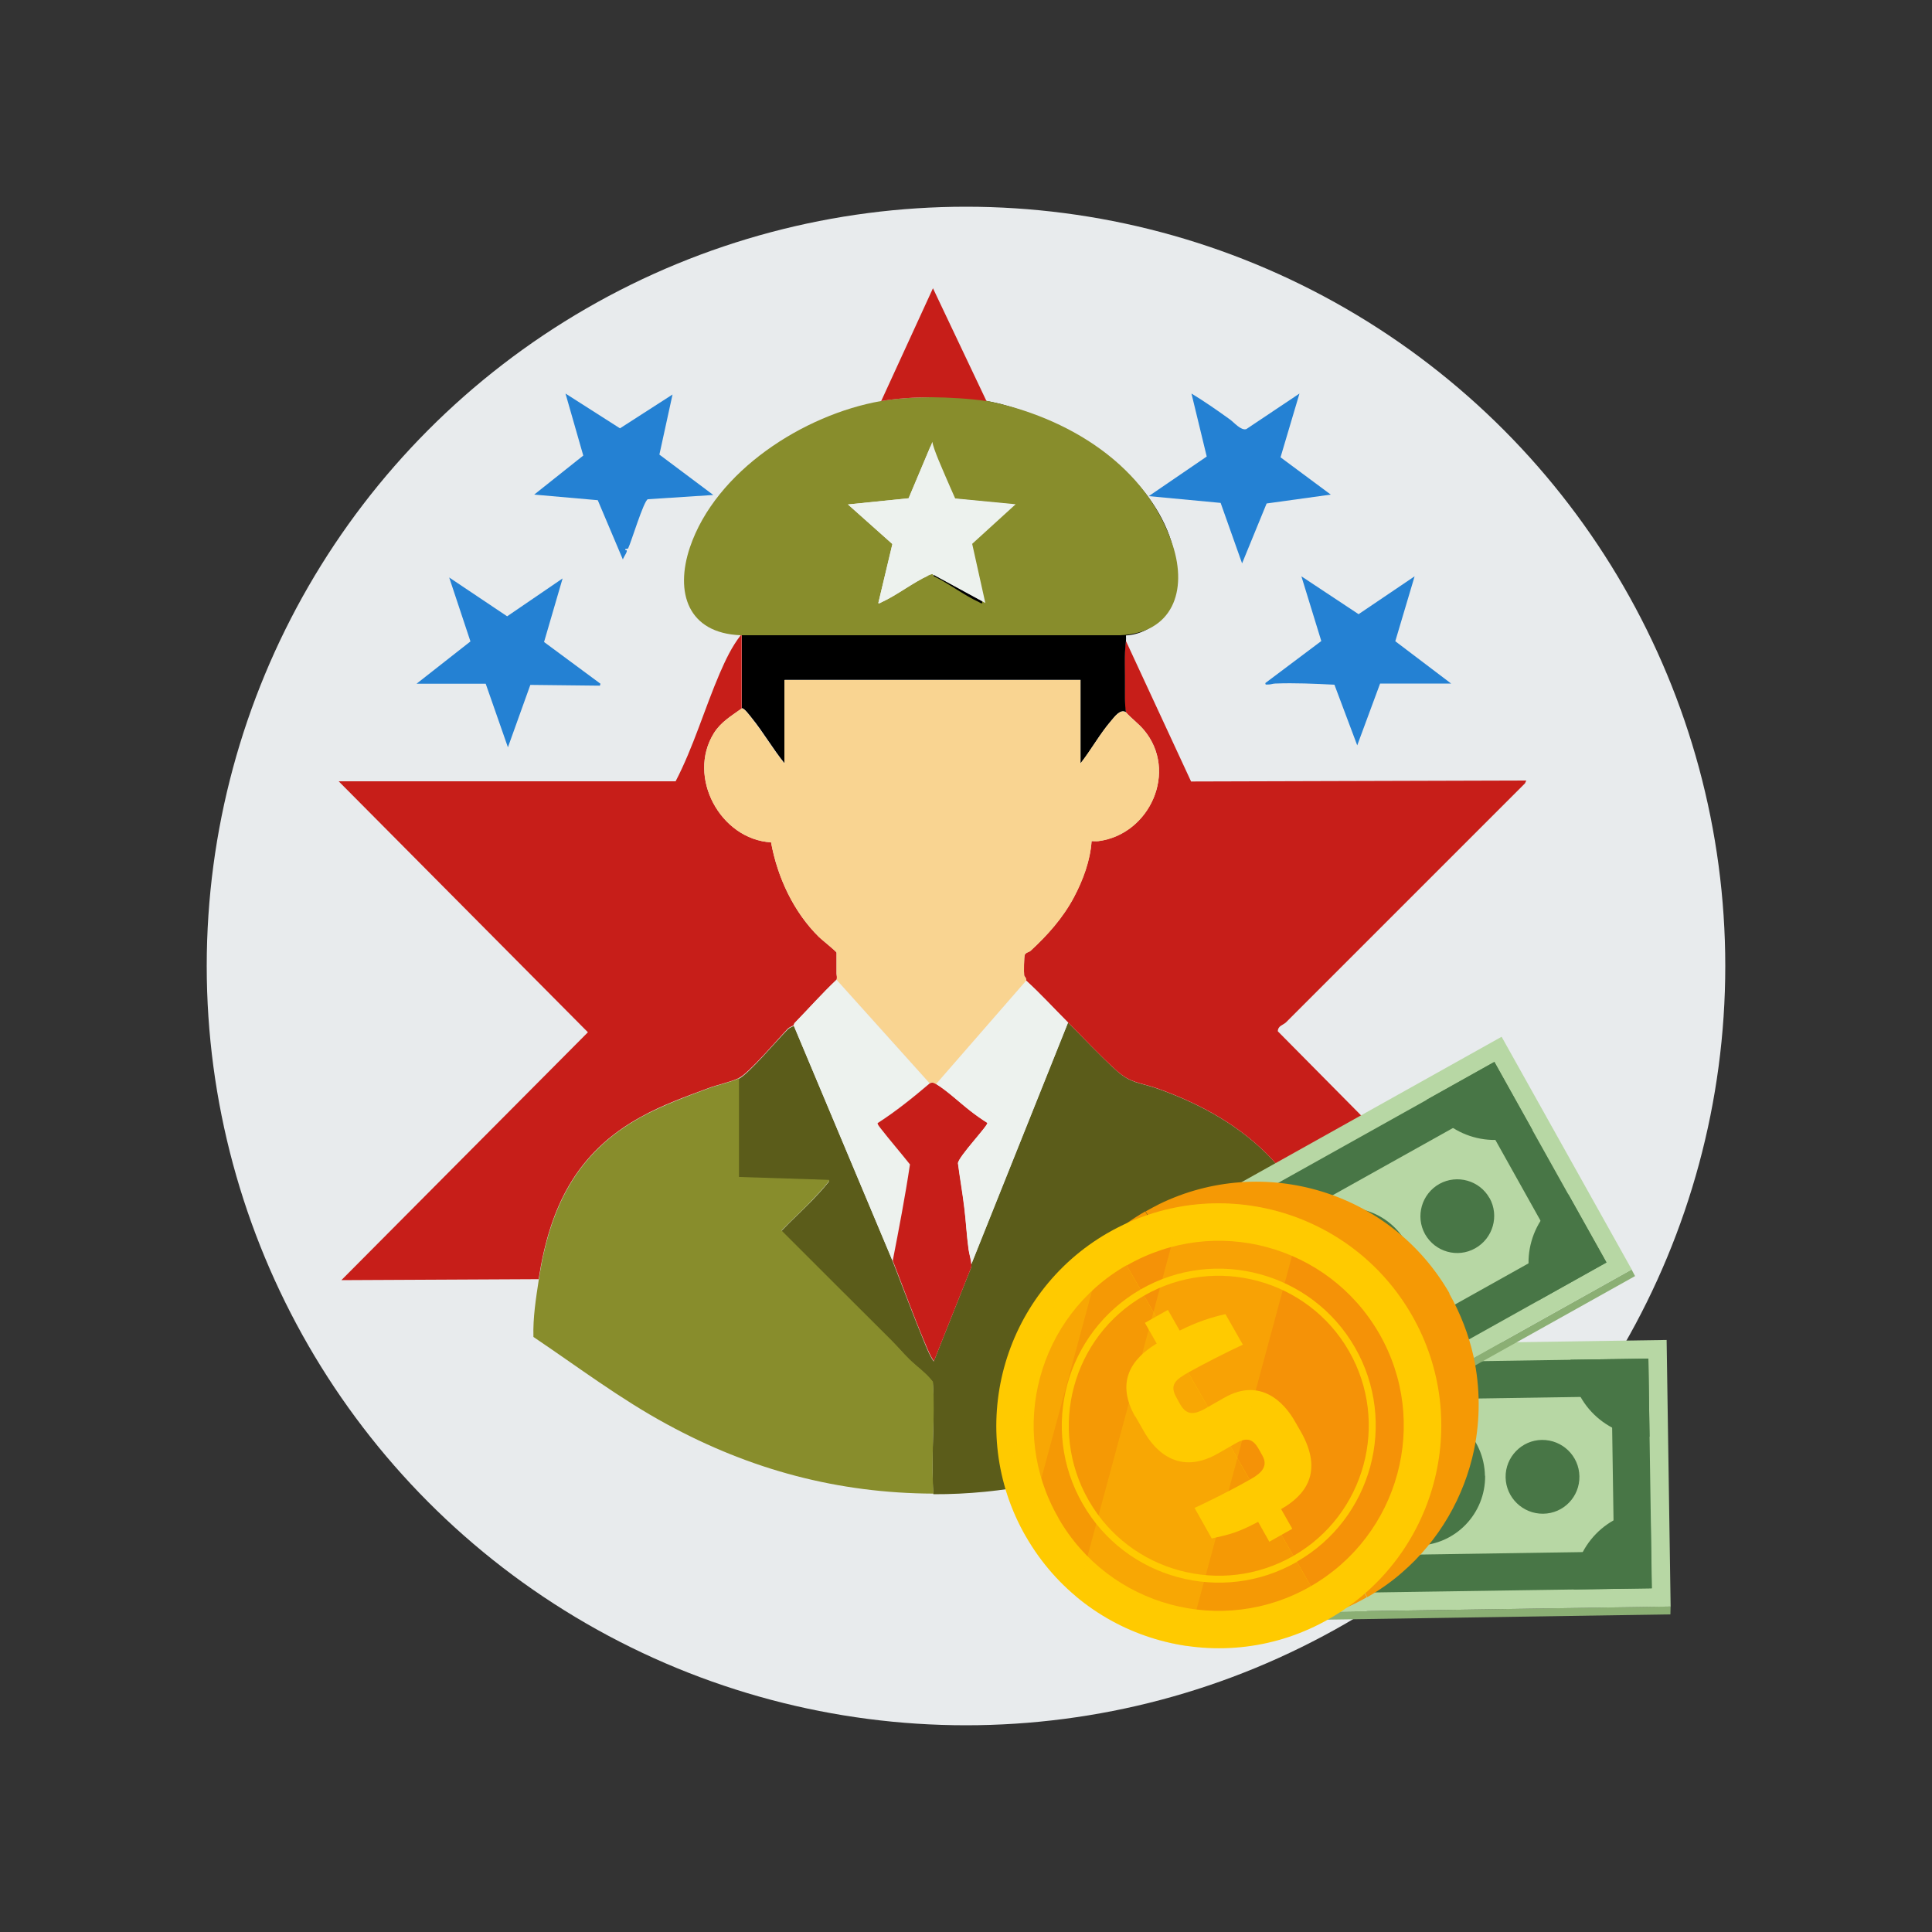
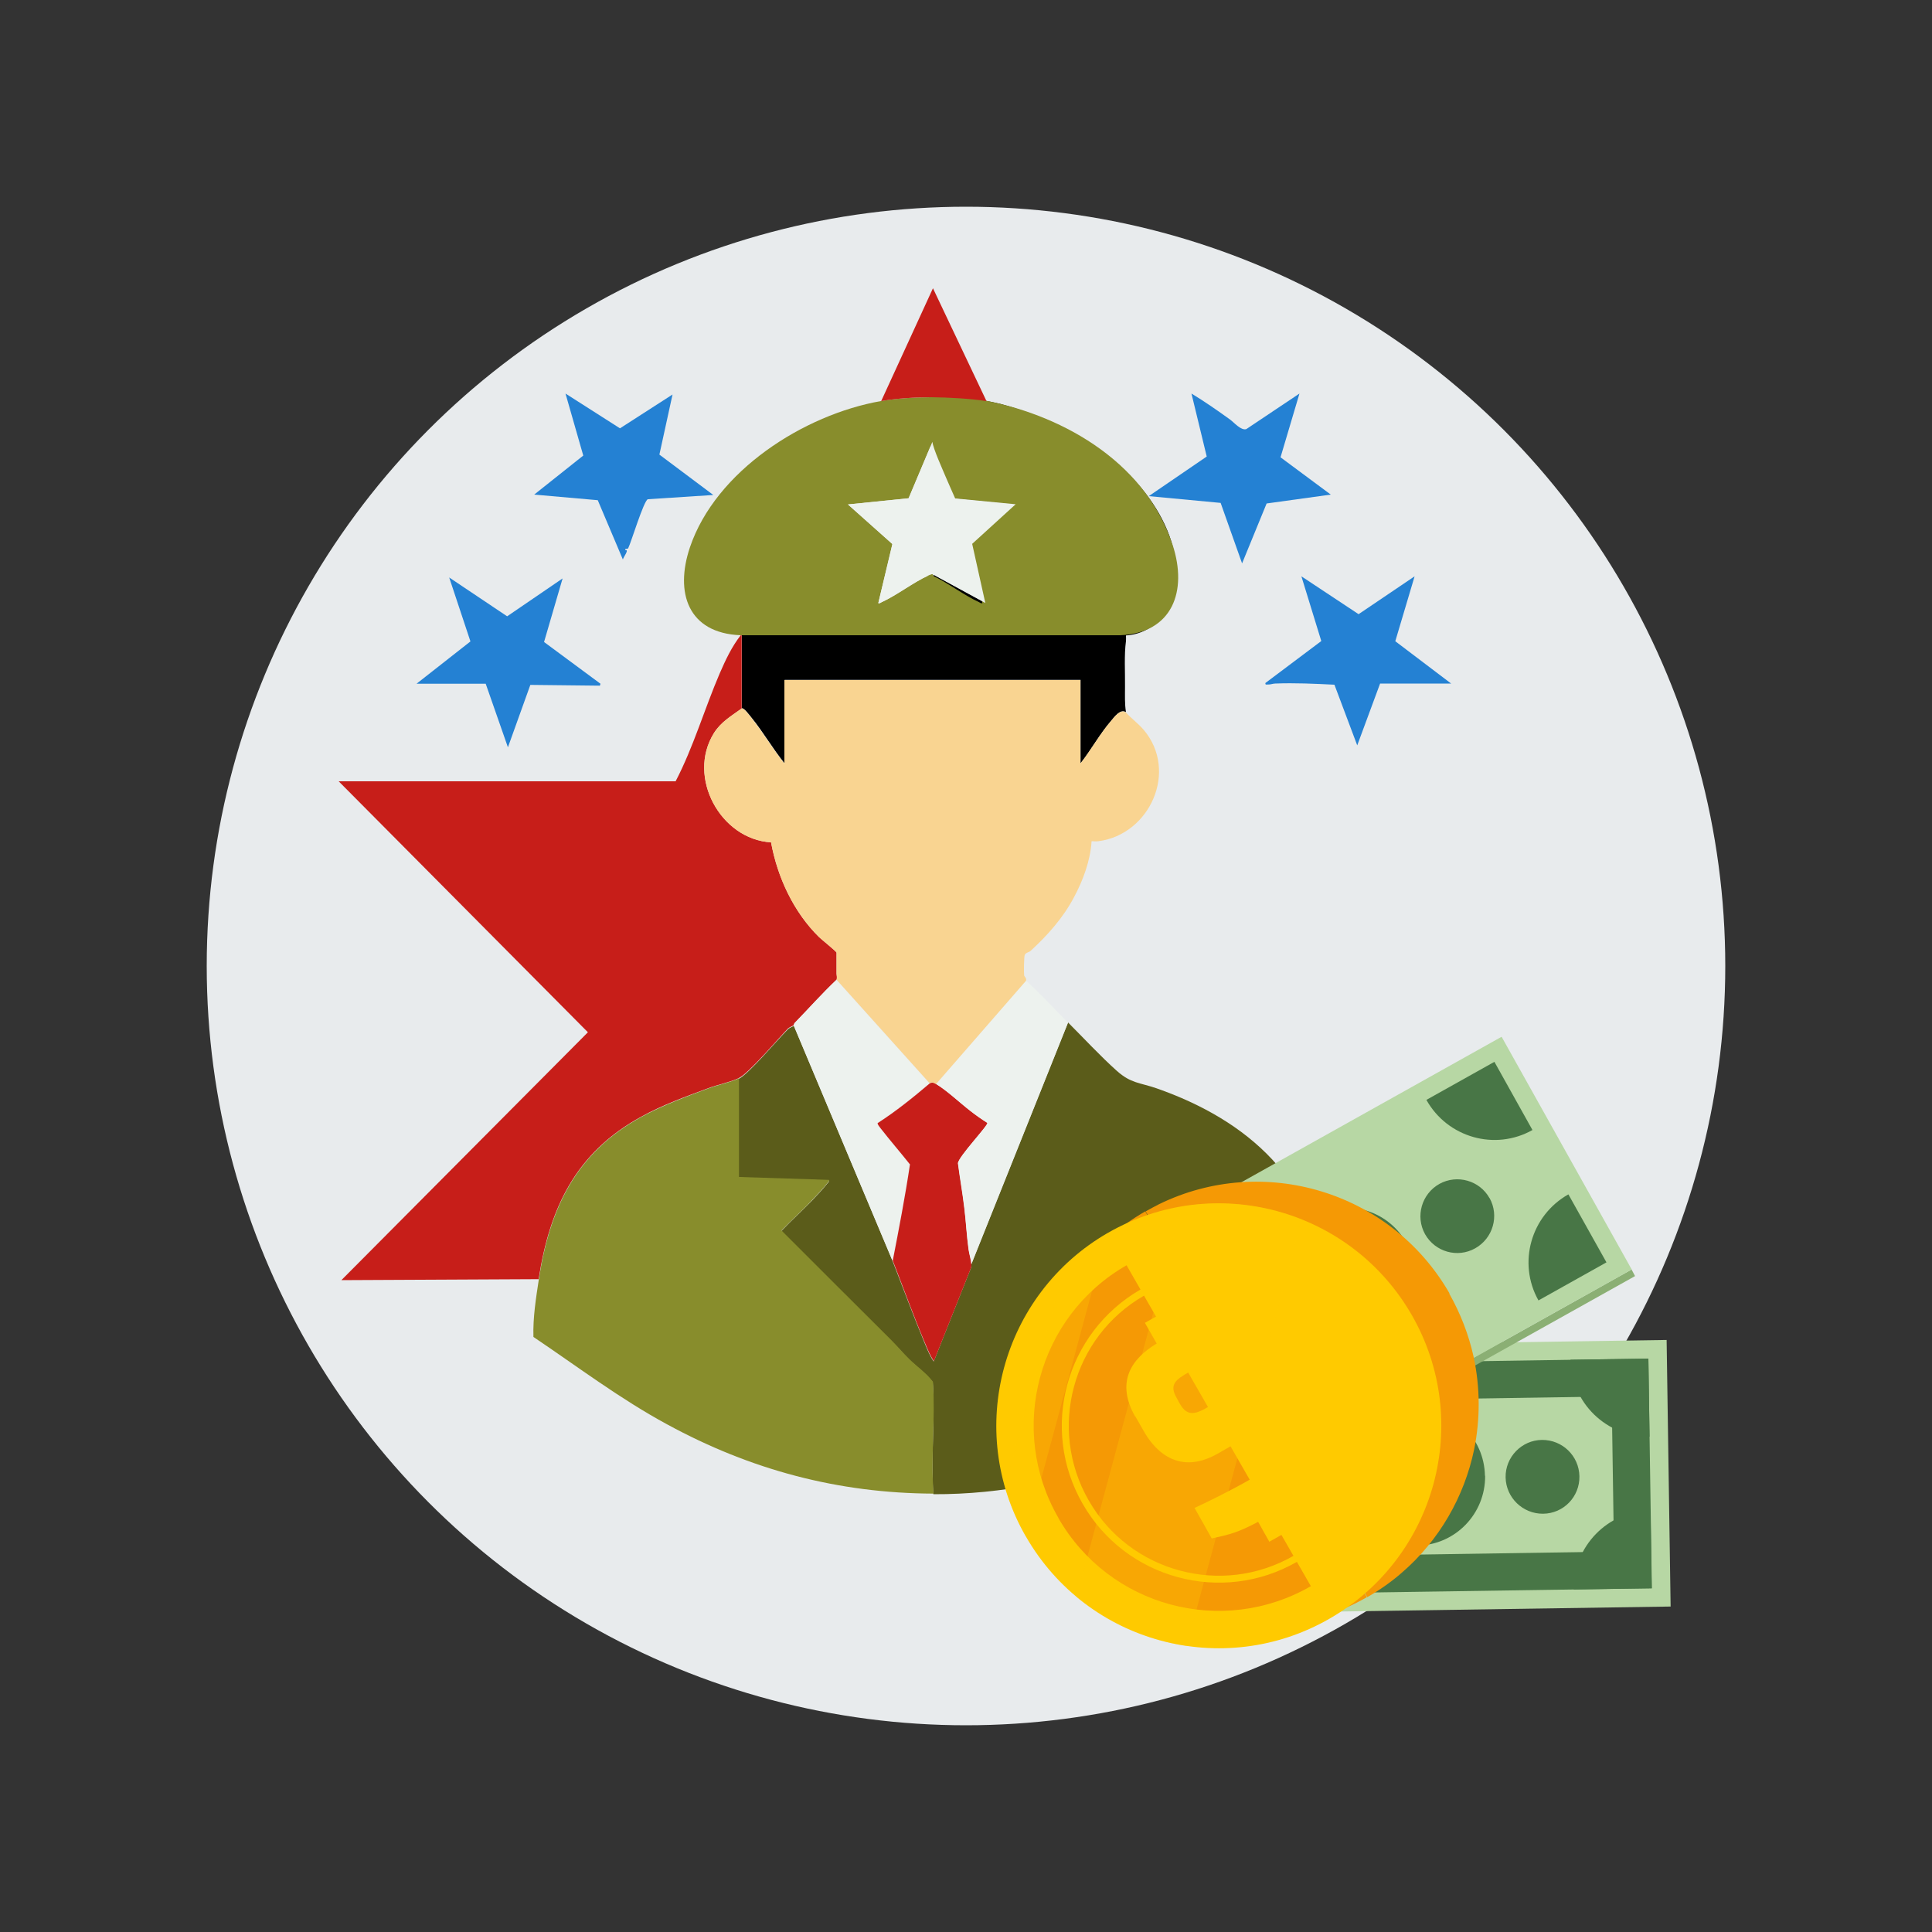
<svg xmlns="http://www.w3.org/2000/svg" viewBox="0 0 100 100">
  <rect x="0" y="0" width="100" height="100" fill="#333333" stroke="none" />
  <defs>
    <style>
      .cls-1 {
        fill: #487646;
      }

      .cls-2 {
        fill: #8baf74;
      }

      .cls-3 {
        fill: #2481d3;
      }

      .cls-4 {
        fill: #f59207;
      }

      .cls-5 {
        fill: #f9d491;
      }

      .cls-6 {
        fill: #f59905;
      }

      .cls-7 {
        fill: #888d2c;
      }

      .cls-8 {
        fill: #ffca00;
      }

      .cls-9 {
        fill: #edf2ee;
      }

      .cls-10 {
        isolation: isolate;
      }

      .cls-11 {
        fill: #26a587;
      }

      .cls-12 {
        fill: #5b5c1a;
      }

      .cls-13 {
        fill: #e8ebed;
      }

      .cls-14 {
        fill: #b7d7a4;
      }

      .cls-15 {
        fill: #87decd;
      }

      .cls-16 {
        fill: #c71e19;
      }

      .cls-17 {
        mix-blend-mode: screen;
        opacity: .3;
      }
    </style>
  </defs>
  <g class="cls-10">
    <g id="Layer_1" data-name="Layer 1">
      <g>
        <circle class="cls-13" cx="50" cy="50" r="39.3" />
        <g>
          <g>
            <path class="cls-12" d="M55.28,52.92c.79.79,1.7,1.77,2.53,2.51.73.65,1.18.6,2.05.9,4.75,1.66,8.28,4.8,8.78,10.05,0,.1-.03.11.1.1,0,.08,0,.16,0,.25-.08.02-.07.18,0,.2.01.39.04.78.05,1.18-.12-.02-.27.15-.34.22-.06.06-.2.16-.2.25,0,.14.44.35.44.56-.25.29-.79.68-1.11.93-5.52,4.36-12.11,7.3-19.27,7.27-.14-1.92.1-3.86-.03-5.79-.34-.46-.82-.78-1.23-1.18-.31-.31-.6-.65-.91-.96-1.9-1.9-3.8-3.79-5.7-5.69.52-.55,1.08-1.05,1.6-1.59.25-.26.57-.6.79-.88.04-.05.09-.06.07-.15l-4.66-.15v-5.11c.51-.25,2.02-2.04,2.53-2.55.09-.1.3-.17.32-.19l5.11,12.17c.56,1.44,1.1,2.9,1.69,4.32.12.29.26.63.44.88l1.93-4.85c.02-.05.01-.1.01-.16l5.01-12.52Z" />
-             <path class="cls-16" d="M58.28,33.18l3.37,7.27,17.35-.05-.07.15-12.37,12.37c-.17.15-.42.18-.42.46l12.81,12.94h-10.05c-.07-.03-.13.04-.17.05-.03,0-.07,0-.1,0-.5-5.25-4.03-8.39-8.78-10.05-.87-.3-1.32-.25-2.05-.9-.83-.74-1.74-1.72-2.53-2.51-.72-.72-1.41-1.48-2.16-2.16.02-.14-.1-.22-.1-.27-.02-.15-.01-.96.03-1.06.06-.13.23-.15.3-.21.87-.8,1.68-1.71,2.25-2.78.46-.88.84-1.9.91-2.9.12,0,.24,0,.36,0,2.66-.35,4.14-3.63,2.34-5.76-.28-.33-.64-.59-.93-.91-.08-.43-.06-.87-.05-1.3,0-.75-.05-1.65.05-2.38Z" />
            <path class="cls-16" d="M38.39,36.67c-.54.39-1.08.7-1.44,1.28-1.41,2.27.34,5.49,2.96,5.65.33,1.81,1.17,3.61,2.48,4.9.12.12.91.75.91.81v1.08c0,.08.04.21,0,.32-.75.71-1.44,1.49-2.16,2.23-.04.04-.04.11-.05.12-.03.03-.23.1-.32.19-.5.52-2.01,2.3-2.53,2.55-.4.2-1.12.35-1.57.52-1.18.44-2.38.87-3.48,1.48-3.38,1.85-4.74,4.71-5.31,8.41l-10.21.05,12.76-12.83-12.9-12.99h17.44c.93-1.79,1.49-3.74,2.28-5.58.3-.69.62-1.38,1.09-1.98.02,0,.03,0,.05,0v3.78Z" />
            <path class="cls-7" d="M38.25,55.81v5.11s4.66.15,4.66.15c.02.08-.03.1-.07.15-.22.28-.54.62-.79.88-.51.55-1.08,1.05-1.6,1.59,1.89,1.9,3.8,3.79,5.7,5.69.31.31.59.65.91.96.4.4.89.72,1.23,1.18.13,1.93-.12,3.87.03,5.79-4.94-.02-9.46-1.23-13.78-3.58-2.44-1.32-4.64-2.99-6.93-4.53-.03-1,.13-2,.28-2.98.57-3.7,1.93-6.56,5.31-8.41,1.1-.6,2.3-1.04,3.48-1.48.45-.17,1.17-.32,1.57-.52Z" />
            <path d="M51.06,20.76c1.23.18,3.2.96,4.32,1.55,2.8,1.46,5.75,4.46,5.5,7.86-.1,1.4-1.18,2.64-2.6,2.72,0,.1.01.2,0,.29-.1.72-.04,1.63-.05,2.38,0,.43-.02.88.05,1.3-.29-.18-.58.23-.76.44-.6.69-1.03,1.5-1.59,2.21v-4.32h-15.32v4.32c-.61-.75-1.09-1.6-1.7-2.35-.08-.1-.4-.53-.51-.5v-3.78h9.87s.05-3.14.05-3.14l2.7,1.47-.68-3.06,2.25-2.05-3.13-.3c-.16-.36-.32-.71-.47-1.07-.17-.41-.66-1.49-.71-1.86-.1-.71.11-1.59-.05-2.31.89,0,1.99.07,2.85.2Z" />
            <path class="cls-7" d="M48.21,20.56c.16.72-.05,1.6.05,2.31l-1.23,2.92-3.14.32,2.3,2.05-.73,3.06c.08.02.12-.02.17-.05.81-.37,1.63-1.02,2.44-1.39.06-.03.12-.05.18-.07l.05.03-.05,3.14h-9.87s-.03,0-.05,0c-2.72-.11-3.41-2.2-2.62-4.55,1.34-3.96,5.9-6.87,9.88-7.57.81-.14,1.78-.2,2.6-.2Z" />
            <path class="cls-7" d="M48.1,20.56c-.16.72.05,1.6-.05,2.31l1.23,2.92,3.14.32-2.3,2.05.73,3.06c-.08.02-.12-.02-.17-.05-.81-.37-1.63-1.02-2.44-1.39-.06-.03-.12-.05-.18-.07l-.05.03.05,3.14h9.87s.03,0,.05,0c2.72-.11,3.49-2.3,2.72-4.66-1.47-4.5-6.04-6.85-9.95-7.53-.81-.14-1.82-.14-2.64-.13Z" />
            <path class="cls-3" d="M34.81,20.42l-.68,3.11,2.79,2.09-3.39.22c-.22.1-.85,2.2-1.02,2.55l-.15.03v.05c.23-.03-.09.35-.12.49l-1.3-3.07-3.29-.29,2.54-2.02-.92-3.21,2.82,1.8,2.72-1.75Z" />
            <path class="cls-3" d="M63.66,21.71c.2.14.57.59.85.5l2.75-1.84-.98,3.3,2.6,1.93-3.32.46-1.27,3.1-1.11-3.13-3.72-.35,3-2.05-.79-3.26c.68.41,1.35.88,1.99,1.34Z" />
            <path class="cls-3" d="M71.43,35.39l-1.18,3.19-1.18-3.14c-1.01-.05-2.05-.1-3.06-.06-.13,0-.25.06-.39.05-.07,0-.14.03-.12-.08l2.89-2.17-1.03-3.35,2.96,1.96,2.9-1.96-1,3.36,2.89,2.19h-3.68Z" />
            <polygon class="cls-3" points="21.56 35.39 24.35 33.2 23.25 29.89 26.25 31.9 29.12 29.94 28.16 33.23 31.08 35.39 31.05 35.49 27.45 35.45 26.29 38.68 25.14 35.39 21.56 35.39" />
            <path class="cls-16" d="M51.06,20.76c-.85-.13-1.96-.19-2.85-.2-.82,0-1.8.06-2.6.2l2.68-5.84,2.77,5.84Z" />
            <path class="cls-7" d="M68.78,68.09c0,.25.04.69,0,.91-.02.1-.07.09-.1.12,0-.22-.44-.43-.44-.56,0-.08.14-.18.2-.25.07-.07.23-.25.34-.22Z" />
            <path class="cls-7" d="M68.73,66.37v.1c-.13.01-.09,0-.1-.1.03,0,.07,0,.1,0Z" />
            <path class="cls-7" d="M68.73,66.91c-.07-.02-.08-.18,0-.2,0,.07,0,.13,0,.2Z" />
            <path class="cls-9" d="M48.11,56.06c-.86.73-1.75,1.45-2.7,2.06-.03.04.11.22.15.27.49.63,1.03,1.24,1.52,1.87-.24,1.67-.57,3.33-.89,4.98l-5.11-12.17s.01-.08.05-.12c.72-.74,1.41-1.52,2.16-2.23l4.81,5.35Z" />
            <path class="cls-16" d="M48.46,56.11c.54.32,1.24.98,1.77,1.39.28.22.58.43.88.62.07.11-1.5,1.75-1.52,2.09.1.77.24,1.54.33,2.32.08.7.12,1.42.22,2.14.03.23.14.57.14.77,0,.05,0,.11-.01.16l-1.93,4.85c-.18-.25-.32-.59-.44-.88-.6-1.42-1.13-2.88-1.69-4.32.32-1.65.64-3.31.89-4.98-.5-.63-1.03-1.24-1.52-1.87-.04-.05-.18-.22-.15-.27.95-.61,1.84-1.33,2.7-2.06.14-.06.22-.03.34.05Z" />
            <path class="cls-9" d="M55.28,52.92l-5.01,12.52c0-.2-.11-.54-.14-.77-.1-.72-.13-1.44-.22-2.14-.09-.77-.23-1.54-.33-2.32.02-.34,1.59-1.98,1.52-2.09-.3-.19-.6-.4-.88-.62-.53-.41-1.23-1.07-1.77-1.39l4.66-5.35c.75.68,1.44,1.44,2.16,2.16Z" />
            <path class="cls-5" d="M38.39,36.67c.12-.04.43.4.51.5.6.75,1.09,1.6,1.7,2.35v-4.32h15.32v4.32c.56-.71,1-1.52,1.59-2.21.18-.21.47-.62.76-.44.29.32.65.58.93.91,1.8,2.13.32,5.41-2.34,5.76-.12.02-.24,0-.36,0-.06,1-.44,2.02-.91,2.9-.57,1.08-1.38,1.98-2.25,2.78-.07.07-.25.08-.3.21-.04.1-.05.91-.03,1.06,0,.04.13.13.1.27l-4.66,5.35c-.12-.07-.2-.11-.34-.05l-4.81-5.35c.04-.11,0-.24,0-.32v-1.08c0-.06-.79-.69-.91-.81-1.32-1.3-2.15-3.09-2.48-4.9-2.62-.15-4.37-3.38-2.96-5.65.36-.58.9-.89,1.44-1.28Z" />
            <path class="cls-9" d="M48.26,22.87c.05.38.54,1.45.71,1.86.15.36.32.72.47,1.07l3.13.3-2.25,2.05.68,3.06-2.7-1.47-.05-.03c-.06.01-.12.04-.18.07-.82.37-1.63,1.02-2.44,1.39-.06.03-.1.07-.17.05l.73-3.06-2.3-2.05,3.14-.32,1.23-2.92Z" />
          </g>
          <g>
            <g>
              <g>
-                 <polygon class="cls-2" points="60.33 83.96 60.33 83.55 86.47 83.15 86.46 83.56 60.33 83.96" />
                <g>
                  <rect class="cls-14" x="60.22" y="69.55" width="26.15" height="13.8" transform="translate(-1.14 1.11) rotate(-.86)" />
                  <path class="cls-1" d="M83.42,72.28l.12,8.03-20.38.31-.12-8.03,20.38-.31h0ZM85.32,70.32l-24.23.37.18,11.88,24.23-.36-.18-11.89h0Z" />
                  <path class="cls-11" d="M65.12,70.63c.03,2.23-1.74,4.07-3.97,4.1l-.06-4.04,4.03-.06Z" />
                  <path class="cls-1" d="M81.29,70.38c.03,2.23,1.87,4.01,4.09,3.98l-.06-4.04-4.03.06Z" />
                  <path class="cls-11" d="M65.3,82.51c-.03-2.23-1.87-4.01-4.09-3.97l.06,4.03,4.03-.06Z" />
                  <path class="cls-1" d="M81.46,82.27c-.03-2.23,1.75-4.06,3.97-4.09l.06,4.03-4.04.06Z" />
                  <path class="cls-11" d="M67.98,76.62c-.02-1.05-.88-1.9-1.94-1.88-1.06.02-1.9.89-1.88,1.94.02,1.05.88,1.89,1.94,1.88,1.05-.02,1.9-.88,1.88-1.94Z" />
                  <path class="cls-1" d="M76.86,76.39c-.03-1.97-1.65-3.54-3.61-3.51-1.97.03-3.54,1.65-3.51,3.61.03,1.97,1.65,3.54,3.62,3.51,1.97-.03,3.53-1.65,3.51-3.62Z" />
                  <path class="cls-1" d="M81.75,76.41c-.02-1.05-.88-1.89-1.94-1.88-1.05.01-1.9.89-1.88,1.94.02,1.05.89,1.89,1.94,1.88,1.06-.01,1.9-.88,1.88-1.94Z" />
                  <path class="cls-15" d="M71.78,75.39c-.01-.87.52-1.16,1.19-1.19v-.52s.57,0,.57,0v.53c.44.02.77.08,1.07.16v.78c-.36-.03-1.01-.05-1.31-.05-.35,0-.53.03-.52.37v.15c0,.26.12.37.44.36h.49c.9-.02,1.1.71,1.11,1.2v.25c.02,1.03-.59,1.28-1.2,1.29v.5s-.57,0-.57,0v-.51c-.5,0-.68-.05-1.08-.17v-.77c.23.02.83.05,1.4.04.26,0,.46-.07.46-.33v-.18c0-.22-.08-.35-.38-.34h-.47c-1.09.02-1.18-.87-1.19-1.2v-.37Z" />
                </g>
              </g>
              <g>
                <polygon class="cls-2" points="61.82 78.8 61.63 78.47 84.45 65.71 84.63 66.05 61.82 78.8" />
                <g>
                  <rect class="cls-14" x="56.6" y="59.17" width="26.15" height="13.8" transform="translate(-23.38 42.4) rotate(-29.21)" />
-                   <path class="cls-1" d="M76.61,57.59l3.92,7.01-17.79,9.95-3.92-7.01,17.79-9.94h0ZM77.35,54.97l-21.15,11.82,5.8,10.38,21.15-11.82-5.8-10.37h0Z" />
                  <path class="cls-11" d="M59.72,64.82c1.09,1.95.4,4.41-1.54,5.49l-1.97-3.53,3.51-1.97Z" />
                  <path class="cls-1" d="M73.83,56.93c1.09,1.95,3.55,2.65,5.49,1.56l-1.97-3.53-3.52,1.97Z" />
                  <path class="cls-11" d="M65.52,75.2c-1.09-1.95-3.54-2.64-5.49-1.55l1.97,3.52,3.52-1.97Z" />
                  <path class="cls-1" d="M79.63,67.31c-1.09-1.94-.39-4.4,1.55-5.49l1.97,3.52-3.52,1.97Z" />
                  <path class="cls-11" d="M65.08,68.74c-.51-.92-1.68-1.25-2.6-.74-.92.52-1.25,1.68-.73,2.6.51.92,1.68,1.25,2.59.73.92-.51,1.25-1.68.74-2.6Z" />
                  <path class="cls-1" d="M72.79,64.33c-.96-1.72-3.13-2.33-4.85-1.37-1.72.96-2.33,3.13-1.37,4.85.96,1.72,3.13,2.33,4.85,1.37,1.72-.96,2.33-3.13,1.37-4.85Z" />
                  <path class="cls-1" d="M77.1,62.02c-.51-.92-1.68-1.25-2.6-.74-.92.52-1.25,1.68-.74,2.6.52.92,1.68,1.25,2.6.73.92-.52,1.25-1.68.74-2.6Z" />
-                   <path class="cls-15" d="M67.84,65.85c-.43-.76-.1-1.27.48-1.62l-.25-.45.5-.28.26.46c.39-.19.71-.29,1.01-.36l.38.68c-.34.15-.92.44-1.19.59-.31.17-.45.28-.28.58l.07.13c.13.23.28.27.56.11l.43-.24c.79-.44,1.31.11,1.55.54l.13.22c.5.91.08,1.41-.45,1.7l.25.44-.51.28-.25-.44c-.44.23-.62.28-1.02.36l-.37-.67c.22-.1.76-.36,1.26-.63.22-.13.37-.28.25-.51l-.09-.16c-.11-.19-.23-.27-.49-.13l-.41.23c-.95.53-1.46-.21-1.62-.5l-.18-.33Z" />
                </g>
              </g>
            </g>
            <g>
              <g>
                <g>
                  <path class="cls-6" d="M55.03,78.42c3.17,5.51,10.2,7.42,15.72,4.25l-11.47-19.97c-5.51,3.17-7.42,10.2-4.25,15.72Z" />
                  <path class="cls-6" d="M75.01,66.95c.59,1.04,1.01,2.14,1.26,3.26.35,1.61.35,3.25.03,4.82-.51,2.43-1.79,4.69-3.75,6.38-.54.47-1.14.89-1.78,1.26l-11.47-19.97c.23-.13.46-.25.69-.37,5.4-2.64,12-.67,15.04,4.62Z" />
                </g>
                <path class="cls-8" d="M57.35,63.81c-5.51,3.17-7.42,10.21-4.25,15.72,3.17,5.52,10.21,7.42,15.72,4.25,5.51-3.17,7.42-10.21,4.25-15.72-3.17-5.51-10.21-7.41-15.72-4.25Z" />
                <g>
                  <path class="cls-6" d="M54.78,78.57c2.63,4.59,8.49,6.17,13.07,3.53l-9.54-16.61c-4.59,2.63-6.17,8.49-3.53,13.07Z" />
-                   <path class="cls-4" d="M58.31,65.49l9.54,16.61c4.58-2.64,6.17-8.49,3.54-13.07-2.64-4.59-8.49-6.17-13.07-3.53Z" />
                </g>
                <path class="cls-8" d="M67.13,80.84c-3.88,2.23-8.86.89-11.09-3-2.24-3.89-.89-8.86,3-11.1,3.88-2.23,8.86-.88,11.09,3,2.23,3.88.89,8.86-3,11.09ZM59.22,67.06c-3.72,2.13-5,6.89-2.87,10.6,2.13,3.72,6.89,5,10.6,2.87,3.71-2.13,5-6.89,2.87-10.6-2.13-3.71-6.89-5-10.6-2.87Z" />
                <path class="cls-8" d="M58.76,73.33c-1.01-1.78-.23-2.98,1.11-3.79l-.61-1.07,1.19-.67.61,1.07c.9-.45,1.64-.69,2.37-.85l.9,1.58c-.79.36-2.15,1.06-2.77,1.41-.72.4-1.05.66-.66,1.34l.17.31c.31.54.65.62,1.31.25l1-.57c1.85-1.05,3.09.24,3.65,1.24l.3.52c1.2,2.11.22,3.31-1.02,4.01l.58,1.02-1.19.67-.58-1.03c-1.04.55-1.45.65-2.4.86l-.89-1.58c.52-.24,1.79-.85,2.94-1.51.53-.3.88-.66.57-1.2l-.2-.36c-.26-.44-.55-.63-1.15-.29l-.96.55c-2.22,1.26-3.43-.46-3.82-1.15l-.44-.77Z" />
              </g>
              <g class="cls-17">
                <path class="cls-8" d="M55.11,65.49l-3.1,11.47c.25.87.61,1.73,1.08,2.56l4.24-15.69c-.82.47-1.56,1.04-2.22,1.67Z" />
                <path class="cls-8" d="M61.18,62.44l-5.46,20.22c1.64,1.37,3.62,2.23,5.7,2.54l5.96-22.07c-1.94-.78-4.09-1.03-6.2-.68Z" />
              </g>
            </g>
          </g>
        </g>
      </g>
    </g>
  </g>
</svg>